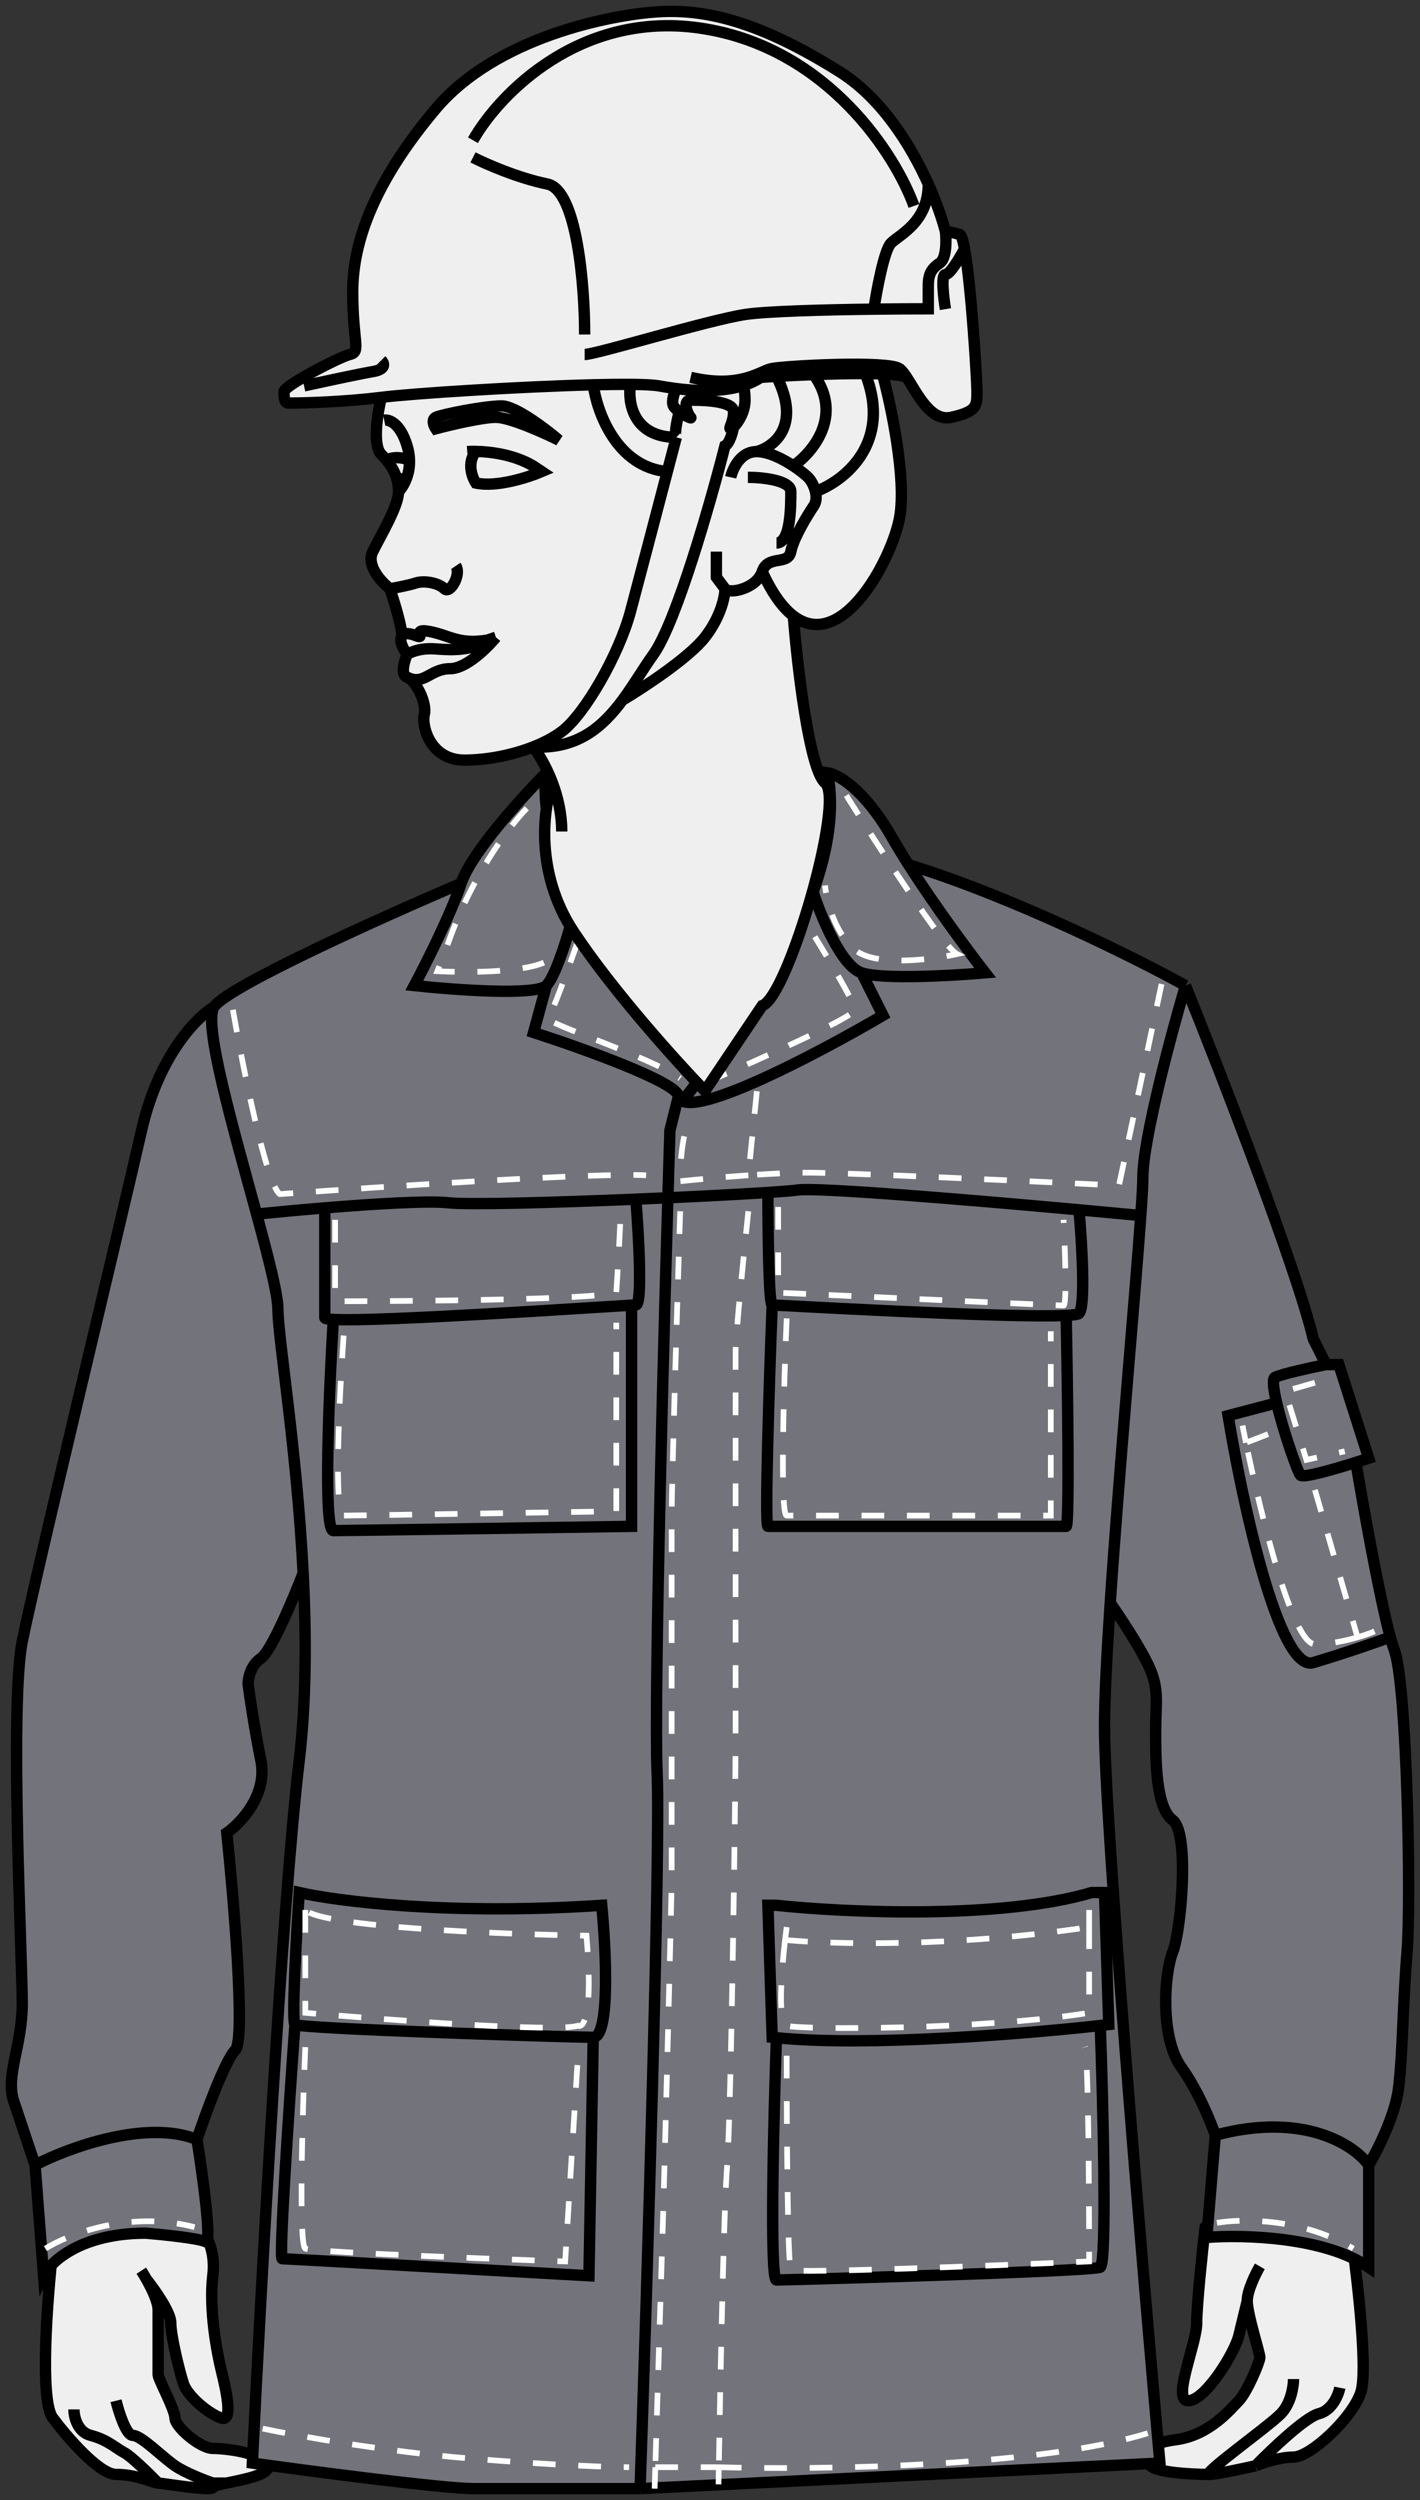
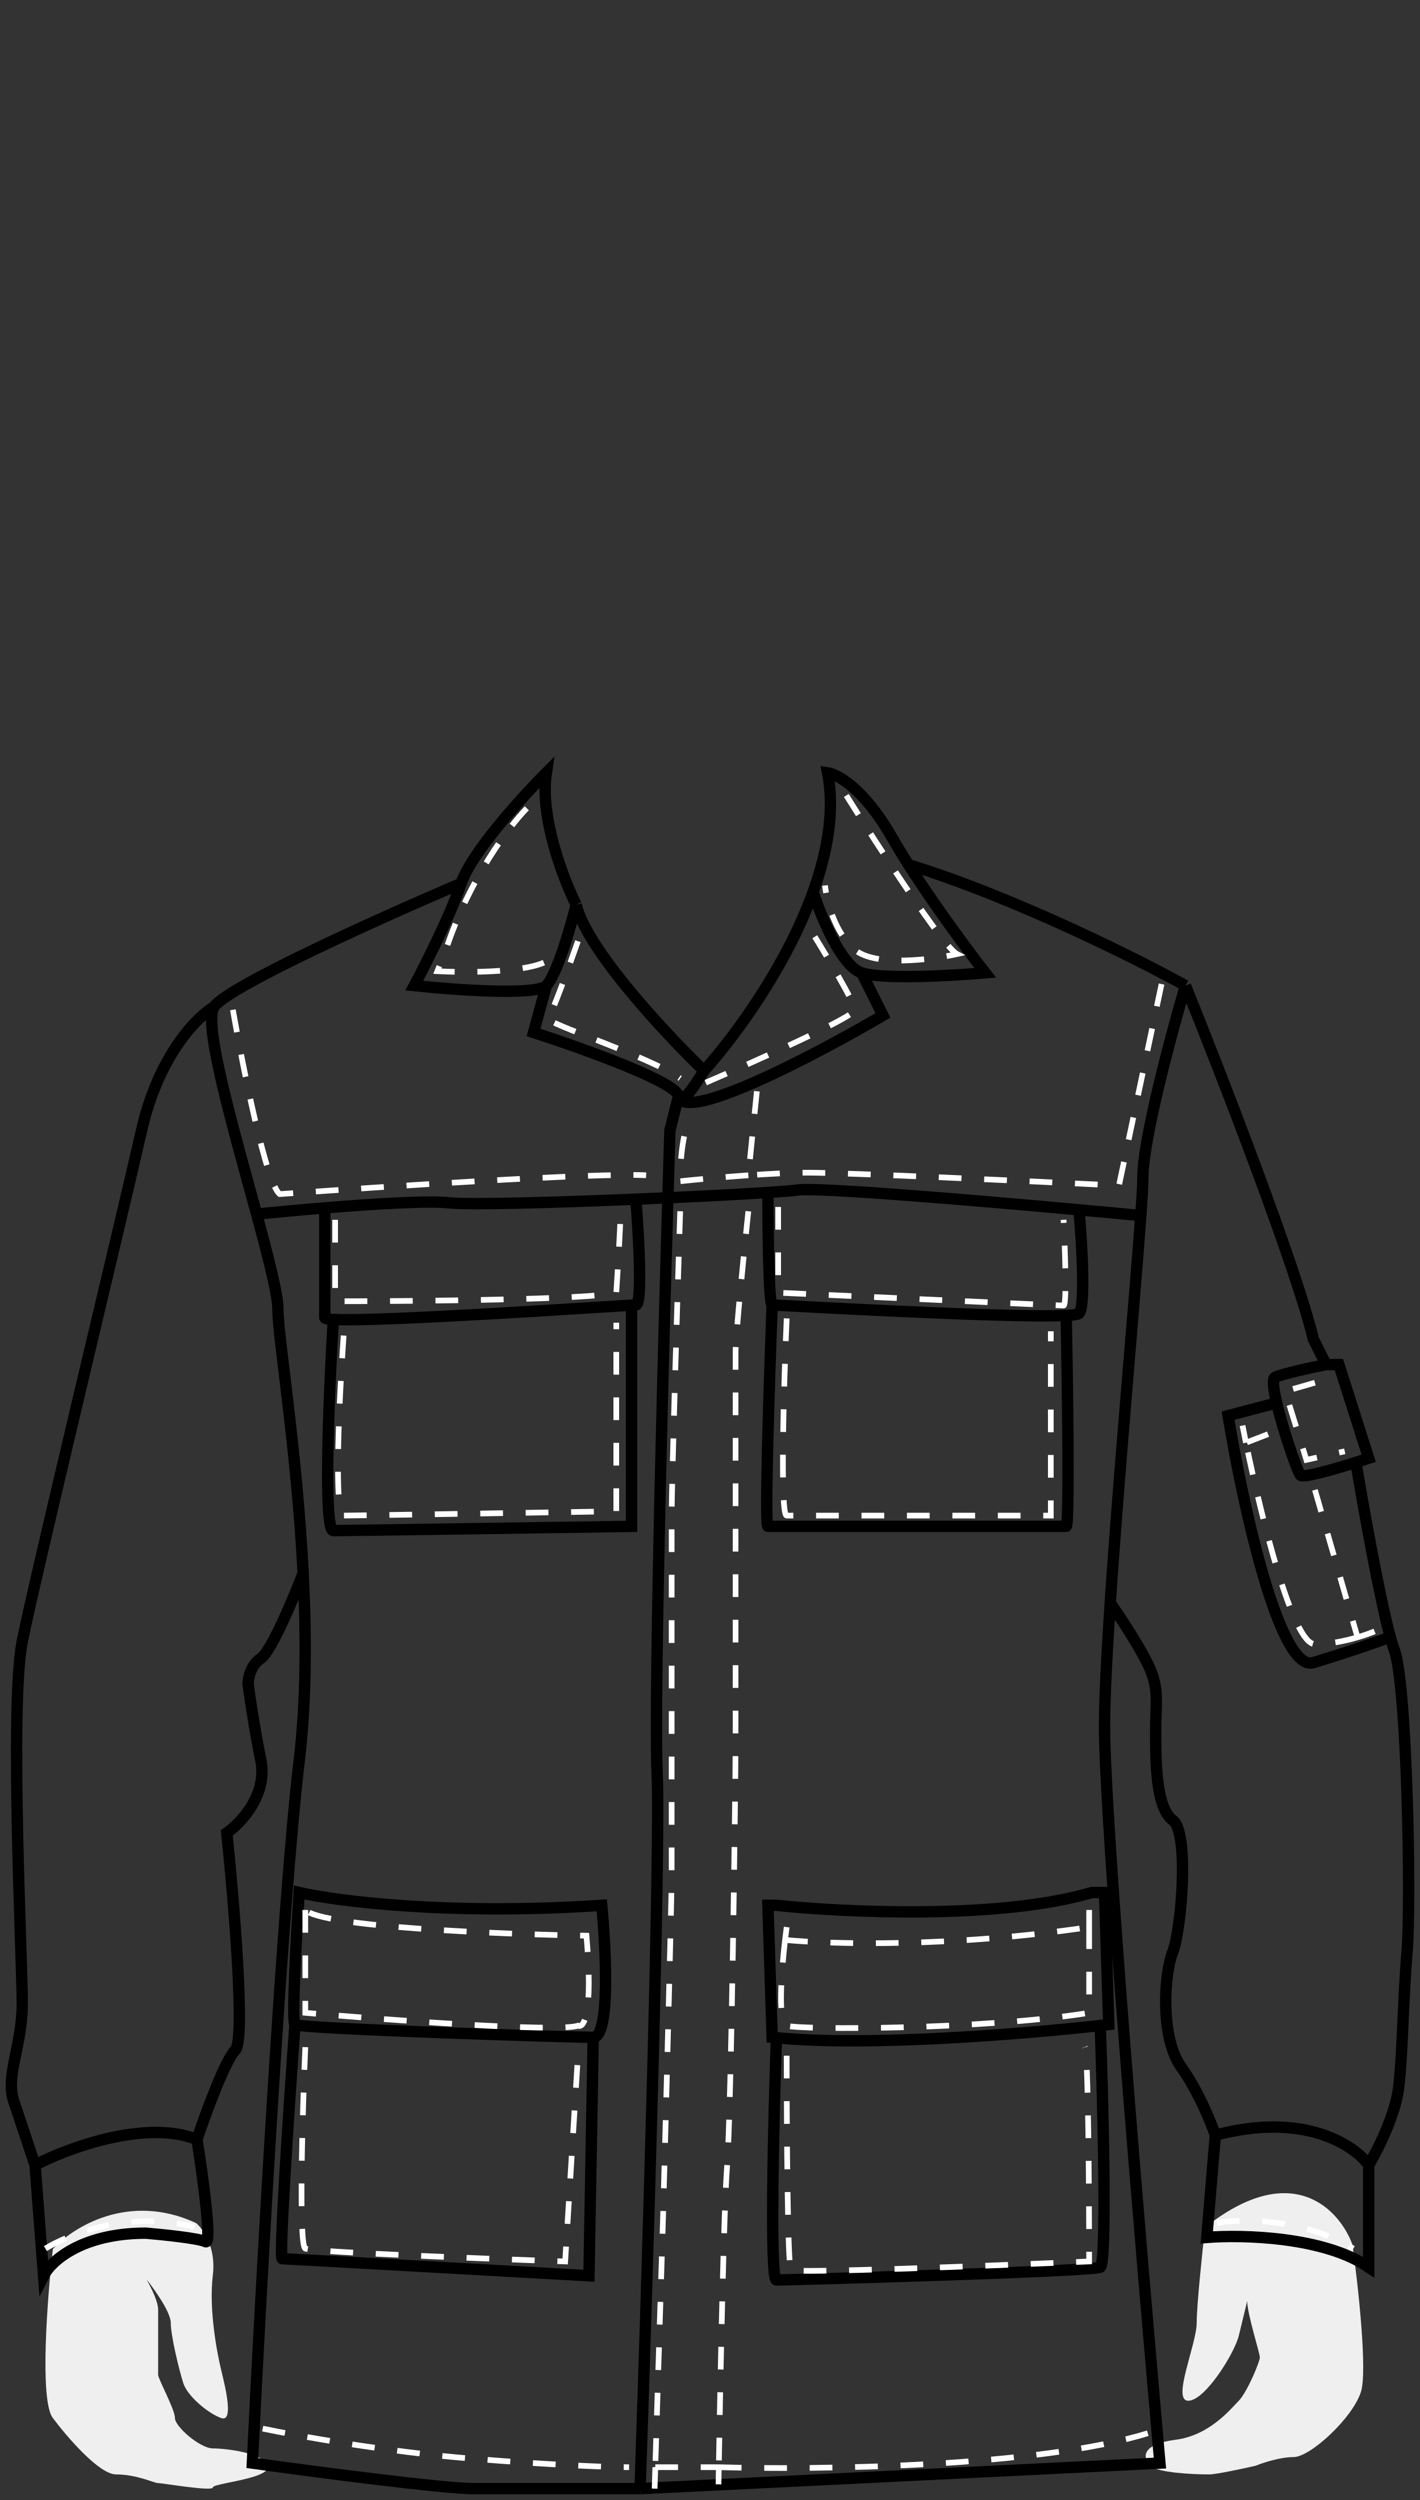
<svg xmlns="http://www.w3.org/2000/svg" width="125" height="220" viewBox="0 0 125 220" fill="none">
  <rect x="0" y="0" width="125" height="220" fill="#333333" stroke="none" />
  <path d="M4.655 212.79C3.469 211.265 4.161 202.238 4.655 197.915C6.384 196.008 11.325 192.88 17.255 195.627C17.872 196.135 19.034 197.763 18.737 200.204C18.367 203.255 19.108 207.069 19.478 208.595L19.478 208.595C19.849 210.121 20.59 213.172 19.478 212.79C18.367 212.409 16.514 210.883 16.143 209.739C15.773 208.595 15.031 205.544 15.031 204.399C15.031 203.484 13.608 201.475 12.896 200.585C13.378 201.44 13.92 202.577 13.92 203.255V208.976C13.92 209.358 15.402 212.028 15.402 212.79C15.402 213.553 17.625 215.46 18.737 215.46C19.849 215.46 23.184 215.842 23.555 216.986C23.809 217.772 21.44 218.198 19.932 218.512C19.245 218.655 18.737 218.774 18.737 218.893C18.737 219.275 14.29 218.512 13.92 218.512C13.549 218.512 12.067 217.749 10.214 217.749C8.731 217.749 5.89 214.443 4.655 212.79Z" fill="#EFEFEF" />
  <path d="M119.796 210.502C120.389 208.671 119.549 201.094 119.055 197.534C117.943 194.482 113.793 189.905 106.084 196.008C105.837 198.169 105.343 202.874 105.343 204.399C105.343 206.306 103.12 211.265 104.602 211.265C106.084 211.265 108.678 207.069 109.049 205.544L109.79 202.492C109.79 203.636 110.902 207.069 110.902 207.451C110.902 207.832 109.79 210.502 109.049 211.265C108.308 212.028 106.455 214.316 103.49 214.698C100.525 215.079 100.525 216.223 101.267 216.986C101.86 217.596 104.973 217.749 106.455 217.749C107.048 217.749 109.42 217.24 110.531 216.986C111.149 216.732 112.681 216.223 113.867 216.223C115.349 216.223 119.055 212.791 119.796 210.502Z" fill="#EFEFEF" />
-   <path d="M13.92 218.512C13.549 218.512 12.067 217.749 10.214 217.749C8.731 217.749 5.89 214.443 4.655 212.79C3.469 211.265 4.161 202.238 4.655 197.915C6.384 196.008 11.325 192.88 17.255 195.627C17.872 196.135 19.034 197.763 18.737 200.204C18.367 203.255 19.108 207.069 19.478 208.595C19.849 210.121 20.59 213.172 19.478 212.79C18.367 212.409 16.514 210.883 16.143 209.739C15.773 208.595 15.031 205.544 15.031 204.399C15.031 203.484 13.608 201.475 12.896 200.585M13.92 218.512C14.29 218.512 18.737 219.275 18.737 218.893C18.737 218.774 19.245 218.655 19.932 218.512M13.92 218.512C13.178 217.749 11.548 216.147 10.955 215.842C10.214 215.46 9.473 214.698 7.99 214.316C6.804 214.011 6.508 212.663 6.508 212.028M12.437 199.822C12.566 200.02 12.727 200.285 12.896 200.585M12.896 200.585C13.378 201.44 13.92 202.577 13.92 203.255C13.92 204.399 13.92 208.595 13.92 208.976C13.92 209.358 15.402 212.028 15.402 212.79C15.402 213.553 17.625 215.46 18.737 215.46C19.849 215.46 23.184 215.842 23.555 216.986C23.809 217.772 21.44 218.198 19.932 218.512M10.214 211.265C10.461 212.282 11.103 214.316 11.696 214.316C12.437 214.316 14.29 216.223 15.402 216.986C16.291 217.596 17.996 218.258 18.737 218.512H19.932M110.531 216.986C111.149 216.732 112.681 216.223 113.867 216.223C115.349 216.223 119.055 212.791 119.796 210.502C120.389 208.671 119.549 201.094 119.055 197.534C117.943 194.482 113.793 189.905 106.084 196.008C105.837 198.169 105.343 202.874 105.343 204.399C105.343 206.306 103.12 211.265 104.602 211.265C106.084 211.265 108.678 207.069 109.049 205.544C109.345 204.323 109.667 203.001 109.79 202.492M110.531 216.986C111.89 215.588 114.904 212.714 116.09 212.409C117.276 212.104 117.82 210.756 117.943 210.121M110.531 216.986C109.42 217.24 107.048 217.749 106.455 217.749M106.455 217.749C105.714 217.749 111.643 213.553 112.755 212.409C113.644 211.494 113.867 209.993 113.867 209.358M106.455 217.749C104.973 217.749 101.86 217.596 101.267 216.986C100.525 216.223 100.525 215.079 103.49 214.698C106.455 214.316 108.308 212.028 109.049 211.265C109.79 210.502 110.902 207.832 110.902 207.451C110.902 207.069 109.79 203.636 109.79 202.492M109.79 202.492C109.79 201.577 110.531 200.077 110.902 199.441" stroke="black" />
-   <path d="M40.593 77.742C41.493 75.044 45.969 70.123 48.094 68C47.494 71.897 49.595 77.367 50.72 79.615C51.62 83.512 58.596 90.981 61.972 94.228C64.796 91.085 69.254 84.947 71.578 78.491C72.855 74.942 73.488 71.296 72.849 68C73.724 68.125 76.075 69.424 78.475 73.62C78.925 74.406 79.434 75.239 79.976 76.088C89.277 78.962 100.105 84.383 104.355 86.734C107.481 94.478 114.107 111.539 115.608 117.834L116.733 120.082H117.858L120.484 128.325C120.158 128.434 119.773 128.559 119.358 128.69C120.02 132.66 121.442 140.602 122.385 144.062C122.511 144.523 122.628 144.904 122.734 145.186C123.859 148.184 124.234 167.293 123.859 171.789C123.484 176.285 123.484 180.782 123.109 183.779C122.809 186.177 121.234 189.275 120.484 190.524V199.516C116.583 196.818 109.356 196.644 106.231 196.893L106.981 187.901C106.606 186.777 105.481 184.004 103.98 181.906C102.105 179.283 102.48 173.663 103.23 171.789C103.98 169.916 104.731 161.298 103.23 160.174C101.73 159.05 101.73 154.928 101.73 152.305C101.73 149.682 102.105 148.558 100.98 146.31C100.08 144.512 98.439 142.064 97.731 141.065C97.429 145.588 97.229 149.469 97.229 151.931C97.229 160.024 100.48 198.517 102.105 216.752L56.346 219H41.718C39.017 219 27.59 217.501 22.214 216.752C22.964 201.39 24.84 167.518 26.34 154.928C26.966 149.674 26.965 143.918 26.686 138.442C25.82 140.69 23.864 145.336 22.964 145.935C22.064 146.535 21.839 147.684 21.839 148.184C21.964 149.183 22.364 151.931 22.964 154.928C23.564 157.926 21.214 160.423 19.964 161.298C20.589 167.293 21.614 179.508 20.714 180.407C19.814 181.306 18.088 186.027 17.338 188.275C17.838 191.398 18.689 197.568 18.088 197.268C17.488 196.968 14.338 196.644 12.837 196.519C7.136 196.519 4.461 199.017 3.836 200.266L3.085 190.524L1.21 184.903C0.46 182.655 1.96 180.032 1.96 176.285C1.96 172.538 0.835 150.057 1.96 144.437C3.085 138.816 10.587 107.717 12.462 99.474C13.963 92.879 17.338 89.482 18.838 88.608C20.039 86.809 33.841 80.615 40.593 77.742Z" fill="#73747B" />
  <path d="M40.593 77.742C41.493 75.044 45.969 70.123 48.094 68C47.494 71.897 49.595 77.367 50.72 79.615M40.593 77.742C39.693 80.44 37.467 84.861 36.467 86.734C39.968 87.109 47.194 87.634 48.094 86.734M40.593 77.742C33.841 80.615 20.039 86.809 18.838 88.608M48.094 86.734C48.995 85.835 50.22 81.614 50.72 79.615M48.094 86.734L46.969 90.856C51.22 92.23 59.722 95.277 59.722 96.476M50.72 79.615C51.62 83.512 58.596 90.981 61.972 94.228M59.722 96.476C59.722 97.675 61.222 95.477 61.972 94.228M59.722 96.476C60.322 98.874 71.974 92.73 77.725 89.357L75.85 85.61M59.722 96.476L58.971 99.474C58.471 115.586 57.546 149.458 57.846 156.052C58.146 162.647 56.971 200.765 56.346 219M61.972 94.228C64.796 91.085 69.254 84.947 71.578 78.491M75.85 85.61C77.65 86.21 83.851 85.86 86.727 85.61C85.304 83.783 82.329 79.778 79.976 76.088M75.85 85.61C74.049 85.011 72.251 80.615 71.578 78.491M71.578 78.491C72.855 74.942 73.488 71.296 72.849 68C73.724 68.125 76.075 69.424 78.475 73.62C78.925 74.406 79.434 75.239 79.976 76.088M56.346 219L102.105 216.752C100.48 198.517 97.229 160.024 97.229 151.931C97.229 149.469 97.429 145.588 97.731 141.065M56.346 219C52.595 219 44.419 219 41.718 219C39.017 219 27.59 217.501 22.214 216.752C22.964 201.39 24.84 167.518 26.34 154.928C26.966 149.674 26.965 143.918 26.686 138.442M104.355 86.734C103.105 90.981 100.605 100.298 100.605 103.596C100.605 104.176 100.538 105.35 100.423 106.968M104.355 86.734C100.105 84.383 89.277 78.962 79.976 76.088M104.355 86.734C107.481 94.478 114.107 111.539 115.608 117.834L116.733 120.082M18.838 88.608C17.338 89.482 13.963 92.879 12.462 99.474C10.587 107.717 3.085 138.816 1.96 144.437C0.835 150.057 1.96 172.538 1.96 176.285C1.96 180.032 0.46 182.655 1.21 184.903C1.81 186.702 2.71 189.4 3.085 190.524M18.838 88.608C17.852 90.086 20.595 99.5 22.589 106.841M3.085 190.524C5.961 189.025 12.837 186.477 17.338 188.275M3.085 190.524L3.836 200.266C4.461 199.017 7.136 196.519 12.837 196.519C14.338 196.644 17.488 196.968 18.088 197.268C18.689 197.568 17.838 191.398 17.338 188.275M17.338 188.275C18.088 186.027 19.814 181.306 20.714 180.407C21.614 179.508 20.589 167.293 19.964 161.298C21.214 160.423 23.564 157.926 22.964 154.928C22.364 151.931 21.964 149.183 21.839 148.184C21.839 147.684 22.064 146.535 22.964 145.935C23.864 145.336 25.82 140.69 26.686 138.442M26.686 138.442C26.129 127.517 24.465 117.707 24.465 115.211C24.465 113.927 23.628 110.666 22.589 106.841M116.733 120.082H117.858L120.484 128.325C120.158 128.434 119.773 128.559 119.358 128.69M116.733 120.082C115.483 120.332 112.832 120.906 112.232 121.206C111.987 121.329 112.102 122.253 112.382 123.454M119.358 128.69C117.386 129.313 114.73 130.071 114.482 129.824C114.23 129.572 112.959 125.926 112.382 123.454M119.358 128.69C120.02 132.66 121.442 140.602 122.385 144.062M120.484 190.524C121.234 189.275 122.809 186.177 123.109 183.779C123.484 180.782 123.484 176.285 123.859 171.789C124.234 167.293 123.859 148.184 122.734 145.186C122.628 144.904 122.511 144.523 122.385 144.062M120.484 190.524C119.233 188.775 114.783 185.802 106.981 187.901M120.484 190.524V199.516C116.583 196.818 109.356 196.644 106.231 196.893L106.981 187.901M106.981 187.901C106.606 186.777 105.481 184.004 103.98 181.906C102.105 179.283 102.48 173.663 103.23 171.789C103.98 169.916 104.731 161.298 103.23 160.174C101.73 159.05 101.73 154.928 101.73 152.305C101.73 149.682 102.105 148.558 100.98 146.31C100.08 144.512 98.439 142.064 97.731 141.065M97.731 141.065C98.497 129.614 99.92 114.046 100.423 106.968M22.589 106.841C24.141 106.684 26.307 106.48 28.59 106.294M100.423 106.968C98.849 106.818 96.99 106.645 94.979 106.462M67.598 104.938C68.892 104.853 69.82 104.777 70.224 104.72C71.964 104.471 85.248 105.578 94.979 106.462M67.598 104.938C67.598 108.237 67.673 114.836 67.973 114.836M67.598 104.938C64.859 105.118 60.482 105.34 55.971 105.528M67.973 114.836C67.723 121.331 67.298 134.32 67.598 134.32C67.973 134.32 93.478 134.32 93.853 134.32C94.153 134.32 93.978 121.945 93.853 115.758M67.973 114.836C68.306 114.836 88.755 116.018 93.853 115.758M94.979 106.462C95.229 109.253 95.579 114.986 94.979 115.586C94.895 115.669 94.496 115.725 93.853 115.758M55.971 105.528C48.768 105.828 41.224 106.039 39.468 105.844C37.698 105.647 32.932 105.94 28.59 106.294M55.971 105.528C56.221 108.631 56.571 114.836 55.971 114.836C55.928 114.836 55.8 114.842 55.596 114.854M28.59 106.294C28.59 109.266 28.59 115.361 28.59 115.96C28.59 116.035 28.858 116.084 29.341 116.111M29.341 116.111C28.966 122.306 28.441 134.695 29.341 134.695C30.241 134.695 47.219 134.445 55.596 134.32V114.854M29.341 116.111C33.394 116.337 52.607 115.023 55.596 114.854M52.22 179.283C53.721 179.283 53.345 171.539 52.97 167.667C39.468 168.567 29.591 167.293 26.34 166.543C26.09 170.29 25.665 177.859 25.965 178.159M52.22 179.283C50.345 179.283 26.34 178.533 25.965 178.159M52.22 179.283L51.845 200.266C42.968 199.766 25.14 198.767 24.84 198.767C24.54 198.767 25.465 185.028 25.965 178.159M68.348 179.322C68.222 179.309 68.097 179.296 67.973 179.283L67.598 167.667H68.348C74.225 168.292 88.002 168.941 96.104 166.543H97.229L97.604 178.159C97.366 178.187 97.115 178.215 96.854 178.245M68.348 179.322C68.098 186.428 67.748 200.64 68.348 200.64C69.099 200.64 96.104 199.891 96.854 199.516C97.454 199.216 97.104 185.21 96.854 178.245M68.348 179.322C76.419 180.113 90.199 178.988 96.854 178.245M112.382 123.454L108.106 124.578C109.356 132.197 112.607 147.209 115.608 146.31C118.608 145.411 121.376 144.437 122.385 144.062" stroke="black" />
  <path d="M102.25 86.597L98.5 104.327C90.75 103.949 74.425 103.195 71.125 103.195C69.663 103.195 67.754 103.294 65.875 103.426M66.625 96.028L65.875 103.426M65.875 103.426C63.513 103.591 61.198 103.809 59.875 103.949C59.875 100.932 60.375 99.171 60.625 98.668M59.875 106.59C59.625 114.386 59.125 130.656 59.125 133.372C59.125 136.767 59.125 162.418 59.125 165.058C59.125 167.171 58.625 185.805 58.375 194.858L57.684 217.114M57.625 219L57.684 217.114M63.25 218.623C63.258 218.151 63.266 217.646 63.275 217.114M65.875 106.59C65.5 110.111 64.75 117.529 64.75 119.038C64.75 120.924 64.75 149.592 64.75 153.365C64.75 157.137 64.375 185.805 64 190.709C63.718 194.391 63.415 208.992 63.275 217.114M115.75 121.678L113.125 122.433L115 128.468L118.375 127.714M109.375 125.451C109.467 125.922 109.568 126.427 109.678 126.959M121 143.557C120.67 143.699 120.142 143.895 119.5 144.083M115.75 131.109L119.5 144.083M119.5 144.083C118.436 144.395 117.059 144.689 115.75 144.689C113.804 144.689 111.064 133.678 109.678 126.959M111.625 126.205L109.678 126.959M69.25 116.02C69 121.804 68.65 133.372 69.25 133.372C69.85 133.372 85 133.372 92.5 133.372V117.152M68.5 106.213V113.757C76.75 114.134 93.325 114.889 93.625 114.889C93.925 114.889 93.75 109.859 93.625 107.344M29.5 107.344V114.511C36.875 114.511 52.15 114.361 54.25 113.757C54.375 111.871 54.625 107.797 54.625 106.59M30.25 117.529C29.875 122.81 29.35 133.372 30.25 133.372C31.15 133.372 46.625 133.121 54.25 132.995V116.397M69.25 180.901C69.25 187.062 69.325 199.46 69.625 199.762C69.925 200.064 87.25 199.385 95.875 199.008C95.875 192.972 95.8 180.75 95.5 180.147M69.25 169.585C69.204 169.924 69.156 170.306 69.108 170.716M95.875 168.076V169.585M69.108 170.716C68.768 173.647 68.46 177.996 69.25 178.261C70.375 178.638 86.5 178.638 95.875 177.129V169.585M69.108 170.716C73.03 171.094 83.875 171.395 95.875 169.585M26.875 180.147C26.625 185.931 26.275 197.574 26.875 197.876C27.475 198.178 42.375 198.756 49.75 199.008L50.875 180.901M23.125 213.719C26.125 214.348 34 215.756 41.5 216.359C49 216.963 53.875 217.114 55.375 217.114M57.684 217.114C58.681 217.114 61.196 217.114 63.275 217.114M63.275 217.114C71.892 217.365 91.525 217.114 101.125 214.096M46.375 71.132C44.875 72.641 41.35 77.243 39.25 83.58L38.5 85.466C40.75 85.592 45.775 85.617 47.875 84.711M50.875 82.825C50.125 84.963 48.55 89.313 48.25 89.615C47.875 89.992 57.25 93.01 59.875 94.896M62.125 95.273C66.5 93.387 75.25 89.464 75.25 88.861C75.25 88.257 72.75 84.083 71.5 82.071M74.5 70C77.25 74.401 83.05 83.353 84.25 83.957C82 84.46 77.05 85.089 75.25 83.58C73.45 82.071 72.75 79.179 72.625 77.921M20.5 88.861C21.375 93.89 23.425 104.176 24.625 105.081C33.625 104.428 52.675 103.182 56.875 103.426M4 197.876C6 196.619 11.425 194.481 17.125 195.99M107.125 195.613C109.25 195.235 114.625 195.16 119.125 197.876M26.875 168.076V177.129C34.125 177.758 49.075 178.864 50.875 178.261C51.375 178.512 52.225 177.28 51.625 170.339C44 170.213 28.375 169.585 26.875 168.076Z" stroke="white" stroke-width="0.5" stroke-dasharray="2 2" />
-   <path d="M86 34.463C86 35.72 86 36.223 83.731 36.725C81.904 37.13 80.731 34.6 79.817 33.206C79.52 33.045 78.739 32.953 77.682 32.907C78.438 35.688 79.799 42.105 79.194 45.523C78.571 49.046 74.18 57.52 69.834 54.198C70.181 58.596 71.229 67.695 72.641 68.901C74.405 70.409 69.356 87.746 67.095 88.5L62.054 96C59.635 93.5 53.938 87.2 50.5 82C47.062 76.8 47.824 71.101 48.636 68.901C48.088 67.437 47.385 66.302 46.93 65.728C45.078 66.455 42.87 66.89 40.88 66.89C37.855 66.89 37.099 63.874 37.351 62.868C37.588 61.924 36.713 60.093 35.98 59.665C35.934 59.646 35.887 59.624 35.839 59.6C35.234 59.399 35.587 58.176 35.839 57.589C35.587 57.254 35.133 56.483 35.335 56.081C35.352 56.047 35.362 55.997 35.365 55.933C35.405 55.246 34.711 52.958 34.326 51.808C33.57 51.221 32.209 49.747 32.814 48.54C33.57 47.032 35.083 44.518 35.083 43.261C35.083 42.814 35.019 42.399 34.891 42.004C34.72 41.474 34.433 40.98 34.031 40.496C33.892 40.328 33.738 40.16 33.57 39.993C32.764 39.189 33.234 36.306 33.57 34.966C30.344 35.368 26.849 35.469 25.504 35.469C25 35.546 25 34.966 25 34.463C25 33.96 29.789 31.447 30.797 31.195C31.806 30.944 31.05 30.19 31.05 25.665C31.05 21.14 33.066 15.861 38.359 9.577C43.653 3.293 53.736 1.282 58.021 1.031C62.306 0.779 67.095 2.036 73.901 6.309C77.585 8.623 80.169 12.754 81.715 16.197C82.454 17.842 82.956 19.33 83.227 20.386C83.395 20.386 83.883 20.437 84.488 20.638C84.629 20.685 84.771 21.154 84.907 21.895C85.5 25.111 86 33.441 86 34.463Z" fill="#EFEFEF" />
-   <path d="M60.793 33.206C65.079 34.212 66.843 32.703 67.851 32.452M67.851 32.452C68.859 32.201 78.186 31.698 79.194 32.452C79.39 32.599 79.596 32.869 79.817 33.206M67.851 32.452C67.59 32.742 67.294 32.992 66.972 33.206M83.227 20.386C83.395 20.386 83.883 20.437 84.488 20.638C84.629 20.685 84.771 21.154 84.907 21.895M83.227 20.386C83.311 21.14 83.328 22.749 82.723 23.151C81.967 23.654 81.715 24.157 81.715 25.162C81.715 25.967 81.715 26.838 81.715 27.173C80.45 27.173 78.755 27.182 76.926 27.205M83.227 20.386C82.956 19.33 82.454 17.842 81.715 16.197M33.57 34.966C30.344 35.368 26.849 35.469 25.504 35.469C25 35.546 25 34.966 25 34.463C25 33.96 29.789 31.447 30.797 31.195C31.806 30.944 31.05 30.19 31.05 25.665C31.05 21.14 33.066 15.861 38.359 9.577C43.653 3.293 53.736 1.282 58.021 1.031C62.306 0.779 67.095 2.036 73.901 6.309C77.585 8.623 80.169 12.754 81.715 16.197M33.57 34.966C33.234 36.306 32.764 39.189 33.57 39.993C33.738 40.16 33.892 40.328 34.031 40.496M33.57 34.966C36.385 34.615 45.831 34.019 52.223 33.862M66.972 33.206C66.477 33.536 65.919 33.782 65.323 33.96M66.972 33.206C67.389 33.179 67.855 33.15 68.355 33.122M79.817 33.206C80.731 34.6 81.904 37.13 83.731 36.725C86 36.223 86 35.72 86 34.463C86 33.441 85.5 25.111 84.907 21.895M79.817 33.206C79.52 33.045 78.739 32.953 77.682 32.907M51.467 31.195C52.475 31.195 62.306 28.179 65.583 27.676C67.43 27.393 72.559 27.259 76.926 27.205M76.926 27.205C77.178 25.518 77.833 21.995 78.438 21.392C79.194 20.638 81.715 19.549 81.715 16.197M41.636 12.342C43.905 8.32 51.164 0.729 62.054 2.539C72.943 4.349 78.858 13.683 80.455 18.124M41.636 13.851C42.729 14.409 45.569 15.661 48.19 16.197C50.812 16.733 51.467 25.246 51.467 29.436M84.907 21.895C84.515 22.649 83.631 24.157 83.227 24.157C82.824 24.157 83.059 26.189 83.227 27.205M33.57 31.698C33.822 31.949 34.024 32.502 32.814 32.703C31.604 32.905 28.277 33.625 26.765 33.96M59.533 34.195C58.988 34.126 58.477 34.043 58.021 33.96C57.555 33.876 56.67 33.834 55.5 33.825M59.533 34.195C59.365 34.536 59.079 35.318 59.281 35.72C59.359 35.876 59.559 36.056 59.789 36.223M59.533 34.195C61.331 34.424 63.502 34.506 65.323 33.96M65.323 33.96C65.41 33.933 65.583 34.145 65.583 35.217C65.583 36.267 64.964 37.215 64.574 37.576M59.789 36.223C60.301 36.594 60.967 36.899 60.793 36.725C60.541 36.474 60.037 35.217 60.793 35.217C61.55 35.217 64.574 35.217 64.574 36.223C64.574 37.228 64.07 37.731 64.322 37.731C64.377 37.731 64.467 37.676 64.574 37.576M59.789 36.223C59.618 36.893 59.328 38.284 59.533 38.485M59.533 38.485C59.317 39.312 59.045 40.35 58.743 41.502M59.533 38.485C55.702 38.479 55.248 35.376 55.5 33.825M64.574 37.576C64.49 38.047 64.222 39.038 63.818 39.239C62.558 44.183 59.533 54.774 57.517 57.589C56.615 58.848 55.778 60.292 54.798 61.611M35.083 43.261C35.083 44.518 33.57 47.032 32.814 48.54C32.209 49.747 33.57 51.221 34.326 51.808M35.083 43.261C35.083 42.814 35.019 42.399 34.891 42.004M35.083 43.261C35.32 43.025 35.634 42.567 35.839 41.938M34.326 51.808C34.831 51.724 35.99 51.506 36.595 51.305C37.351 51.054 38.612 51.305 39.116 51.808C39.62 52.311 40.628 50.551 40.124 49.797M34.326 51.808C34.711 52.958 35.405 55.246 35.365 55.933M35.839 57.589C35.587 57.254 35.133 56.483 35.335 56.081C35.352 56.047 35.362 55.997 35.365 55.933M35.839 57.589C35.587 58.176 35.234 59.399 35.839 59.6M35.839 57.589C36.091 57.422 36.847 57.087 37.855 57.087C39.116 57.087 41.132 57.589 43.653 56.081M35.839 59.6C36.595 59.852 37.603 61.863 37.351 62.868C37.099 63.874 37.855 66.89 40.88 66.89C42.87 66.89 45.078 66.455 46.93 65.728M35.839 59.6C37.351 60.355 37.855 58.846 39.62 58.846C41.031 58.846 42.897 57.003 43.653 56.081M46.93 65.728C47.893 65.35 48.76 64.893 49.45 64.376C51.467 62.868 54.492 57.589 55.5 53.819C56.134 51.449 57.638 45.719 58.743 41.502M46.93 65.728C50.816 65.95 53.038 63.981 54.798 61.611M46.93 65.728C47.385 66.302 48.088 67.437 48.636 68.901M33.822 36.977C34.242 36.893 35.234 37.228 35.839 39.239C35.973 39.685 36.035 40.105 36.045 40.496M41.132 39.742C41.334 39.726 41.591 39.718 41.888 39.723M41.888 39.723C43.197 39.745 45.286 40.016 46.93 40.999L47.686 41.502C46.51 42.004 43.703 42.909 41.888 42.507C41.552 41.992 41.082 40.714 41.888 39.723ZM35.365 55.933C35.439 55.8 35.788 55.614 36.595 55.933C37.603 56.333 36.091 55.223 37.855 55.578C39.62 55.933 40.376 56.732 42.897 56.333L43.653 56.081M54.798 61.611C56.628 60.522 60.642 57.891 62.054 56.081C63.465 54.271 63.818 52.478 63.818 51.808M63.818 51.808L63.062 50.802V48.54M63.818 51.808C64.196 52.311 66.591 51.808 67.095 50.3M64.322 42.004C64.457 41.4 64.927 40.311 65.835 39.902C66.059 39.801 66.311 39.742 66.591 39.742M66.591 39.742C67.654 39.742 68.901 40.381 69.834 40.999M66.591 39.742C68.103 39.35 70.574 37.478 68.355 33.122M67.095 50.3C67.599 48.791 69.364 49.797 69.616 48.54C69.868 47.283 71.128 45.272 71.632 44.518C71.868 44.166 71.883 43.704 71.782 43.261M67.095 50.3C67.981 52.244 68.906 53.489 69.834 54.198M65.835 42.004C67.095 42.004 69.616 42.256 69.616 43.261C69.616 44.518 69.616 47.786 68.355 47.786M69.834 40.999C70.449 41.406 70.928 41.804 71.128 42.004C71.397 42.272 71.666 42.755 71.782 43.261M69.834 40.999C71.525 39.833 74.254 36.593 71.632 32.965M71.632 32.965C73.189 32.905 74.791 32.866 76.169 32.874M71.632 32.965C70.477 33.009 69.348 33.065 68.355 33.122M52.223 33.862C52.537 36.241 54.28 41.099 58.743 41.502M52.223 33.862C53.451 33.832 54.566 33.818 55.5 33.825M71.782 43.261C74.252 42.37 78.589 39.044 76.169 32.874M76.169 32.874C76.714 32.877 77.224 32.888 77.682 32.907M77.682 32.907C78.438 35.688 79.799 42.105 79.194 45.523C78.571 49.046 74.18 57.52 69.834 54.198M69.834 54.198C70.181 58.596 71.229 67.695 72.641 68.901C74.405 70.409 69.356 87.746 67.095 88.5L62.054 96C59.635 93.5 53.938 87.2 50.5 82C47.062 76.8 47.824 71.101 48.636 68.901M49.45 73.174C49.45 71.609 49.098 70.138 48.636 68.901M34.031 40.496C34.267 40.328 35.001 40.094 36.045 40.496M34.031 40.496C34.433 40.98 34.72 41.474 34.891 42.004M36.045 40.496C36.06 41.04 35.973 41.526 35.839 41.938M34.891 42.004C35.039 42.128 35.435 42.288 35.839 41.938M38.359 37.731C39.62 37.396 42.443 36.725 43.653 36.725C44.863 36.725 47.854 38.066 49.198 38.736C48.022 37.731 45.367 35.72 44.157 35.72C42.645 35.72 38.864 36.474 38.359 36.725C37.956 36.927 38.191 37.48 38.359 37.731Z" stroke="black" />
</svg>